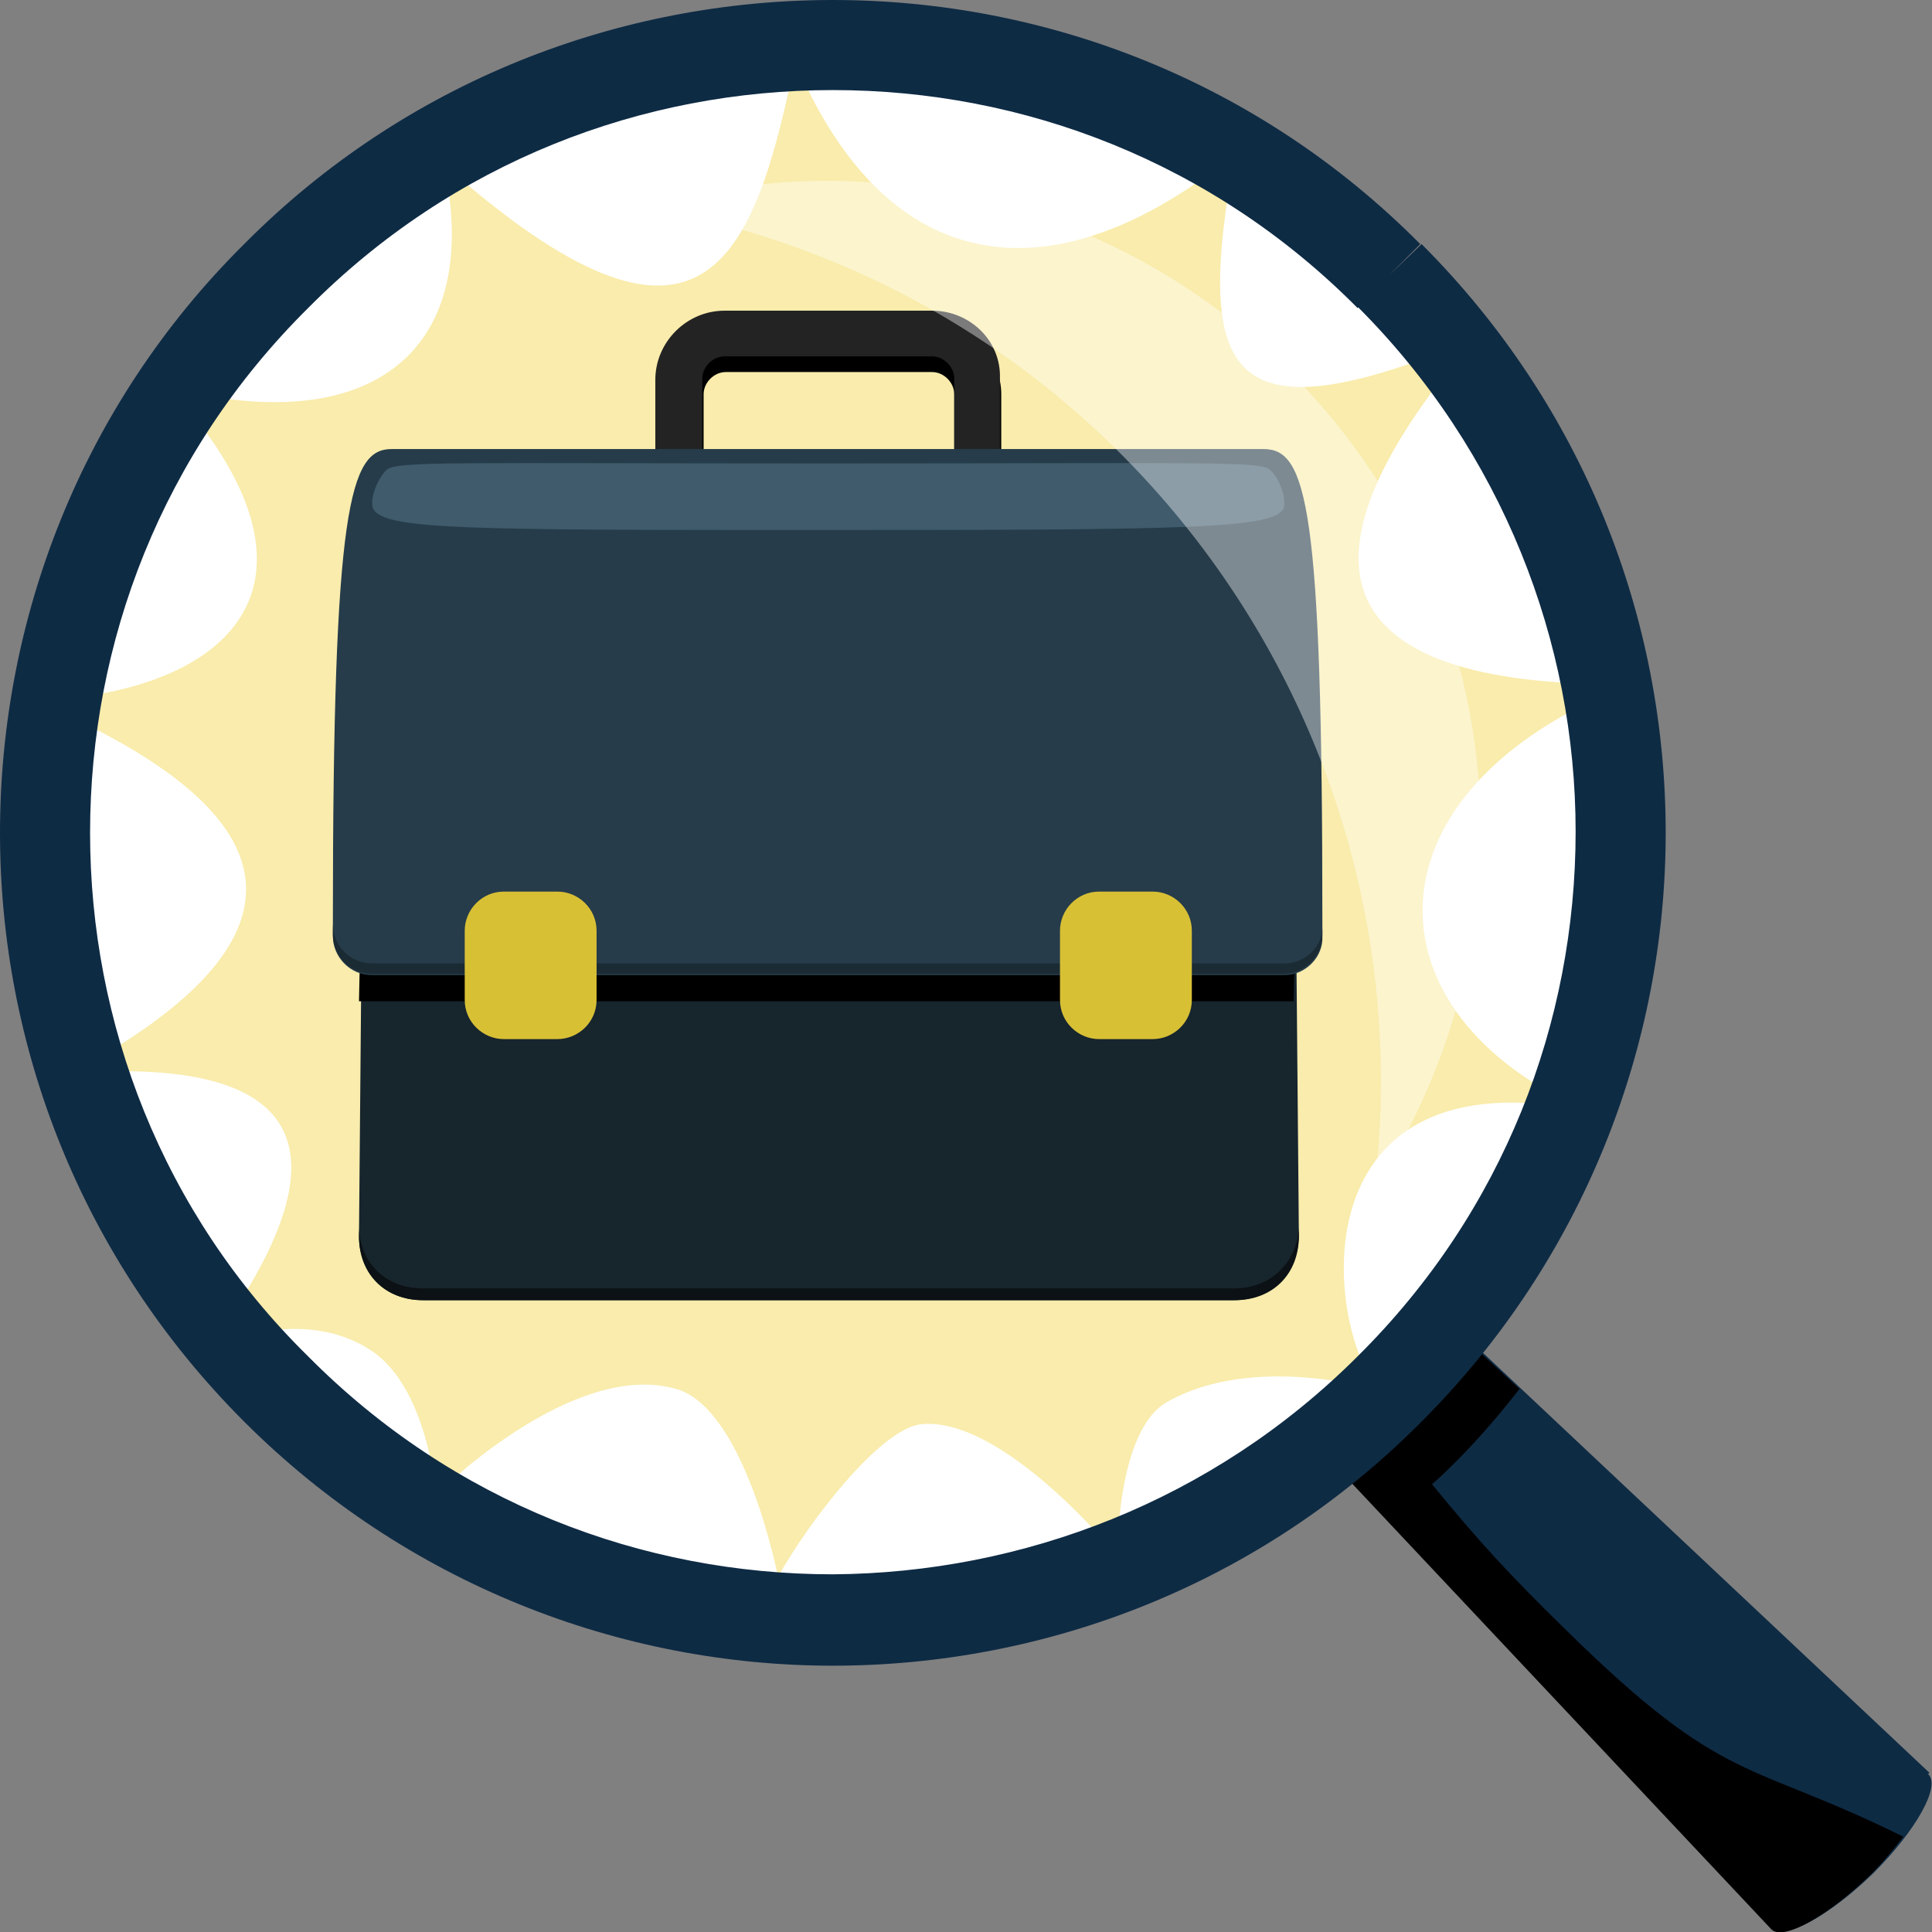
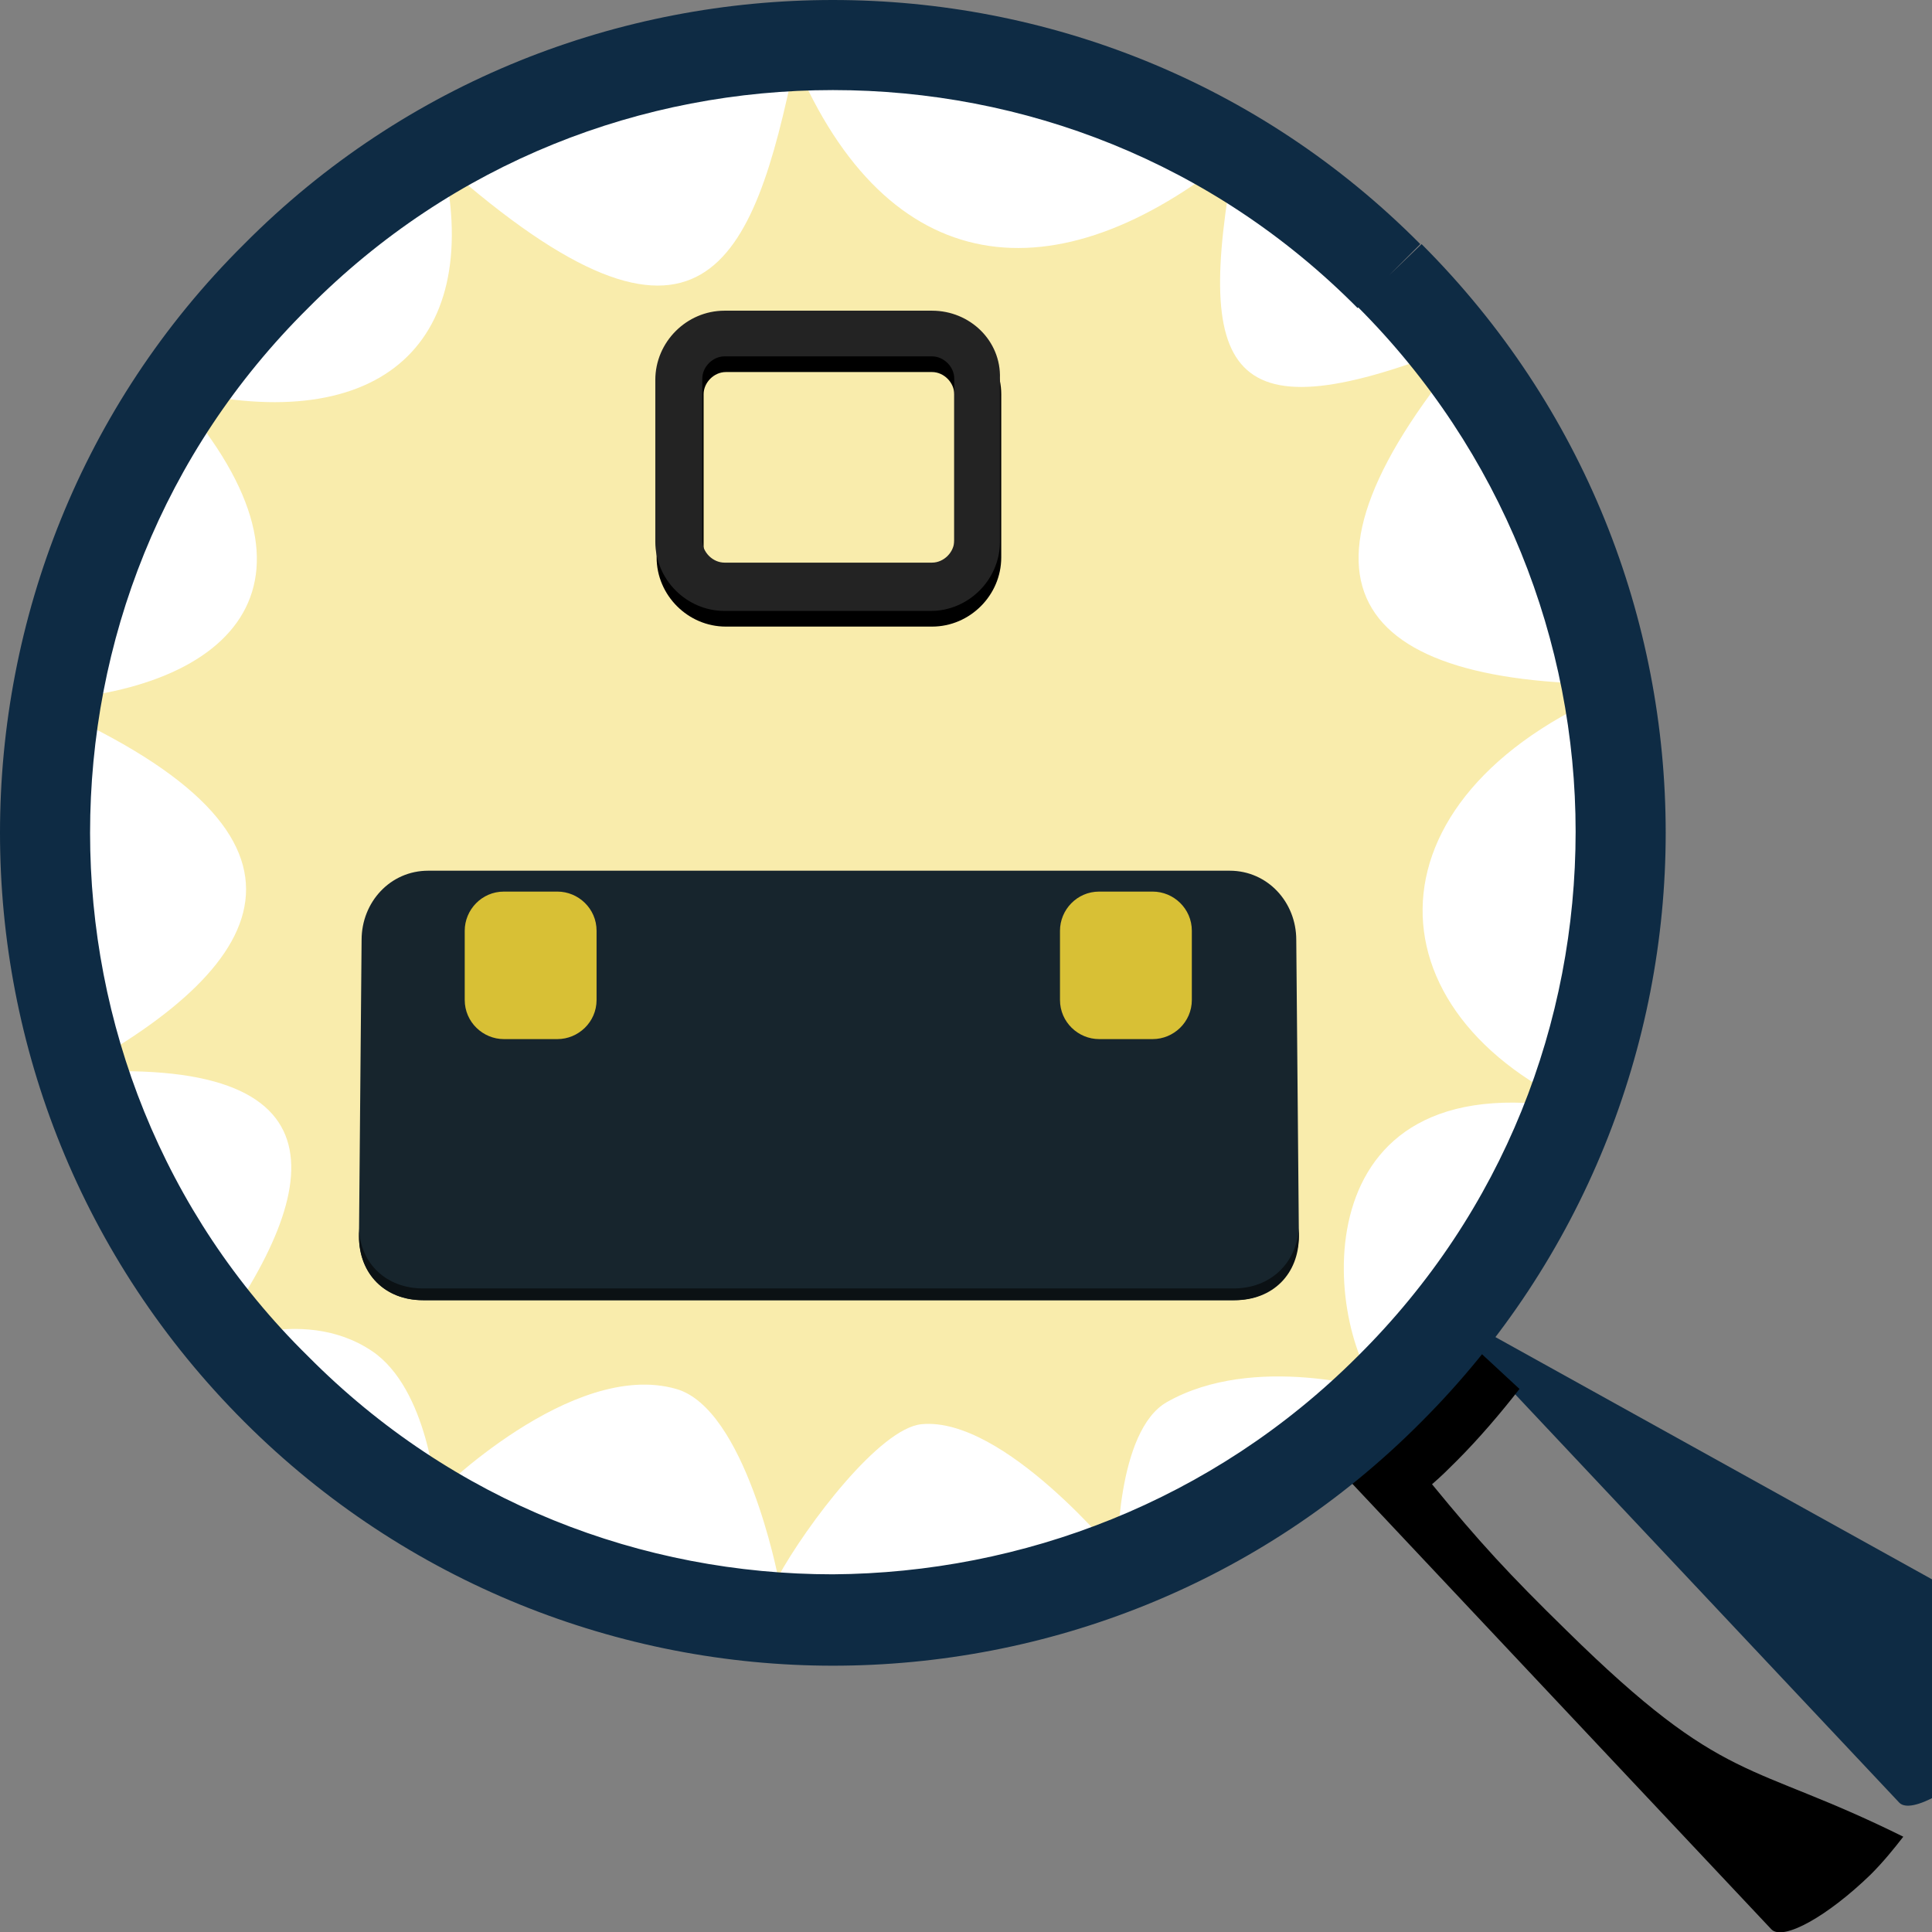
<svg xmlns="http://www.w3.org/2000/svg" id="Layer_1" style="enable-background:new 0 0 148 148;" version="1.1" viewBox="0 0 148 148" x="0px" y="0px">
  <rect x="0" y="0" width="148" height="148" fill="#808080" stroke="none" />
  <style type="text/css">
	.st0{fill:#FFFFFF;}
	.st1{fill:#F9ECAC;}
	.st2{fill:#17252D;}
	.st3{fill:#0B1114;}
	.st4{fill:#232323;}
	.st5{fill:#263C4A;}
	.st6{fill:#1B2B34;}
	.st7{opacity:0.7;fill:#4A687B;enable-background:new    ;}
	.st8{fill:#D8C035;}
	.st9{opacity:0.4;fill:#FFFFFF;enable-background:new    ;}
	.st10{fill:#0E2B44;}
</style>
  <circle class="st0" cx="64.5" cy="64.3" r="59.7" />
  <g>
    <path class="st1" d="M124.9,52.4c-20.8,8.1-20.5,25.3-3.3,32.7c-22.2-4.5-20.2,16.2-16,21.4c0,0-9.5-2.9-16.2,0.9&#10;  c-3.9,2.2-3.8,11.8-3.8,11.8s-8.7-10.7-15-10.1c-3.2,0.3-8.8,7.7-11,11.7c0,0-2.5-12.9-7.8-14.4c-8-2.3-18.4,8.1-18.4,8.1&#10;  s-0.6-8.1-4.9-11c-5.5-3.7-12.6-0.2-12.6-0.2C24.8,91.3,27,80.7,5.5,82.2c15.7-8.5,20.8-18.4-2.8-28.5c15.4-0.7,23.6-9.3,10.3-24&#10;  c15.8,4,24-3.1,21-17.1c19.8,17.5,23.7,7.6,26.9-7.9C68,21.5,80.8,23,94.6,11.8c-3.2,17.5-0.4,21.9,18.3,14.2&#10;  C97.2,44.4,103.2,52.7,124.9,52.4z" />
    <g>
      <g>
        <g>
          <path d="M71.4,28.5c0.9,0,1.7,0.8,1.7,1.7v12.4c0,0.9-0.8,1.7-1.7,1.7H55.6c-0.9,0-1.7-0.8-1.7-1.7V30.2c0-0.9,0.8-1.7,1.7-1.7&#10;     H71.4 M71.4,25H55.6c-2.9,0-5.3,2.4-5.3,5.3v12.4c0,2.9,2.4,5.3,5.3,5.3h15.8c2.9,0,5.3-2.4,5.3-5.3V30.2&#10;     C76.7,27.3,74.3,25,71.4,25z" />
        </g>
        <path class="st2" d="M94.5,99.6H32.4c-2.9,0-4.9-2-4.9-4.9L27.7,72c0-2.9,2.2-5.3,5.1-5.3h61.4c2.9,0,5.1,2.4,5.1,5.3l0.2,22.7&#10;    C99.4,97.6,97.4,99.6,94.5,99.6z" />
-         <path d="M32.7,66.7c-2.9,0-5.1,2.4-5.1,5.3l-0.1,4.7h71.6L99.2,72c0-2.9-2.2-5.3-5.1-5.3H32.7z" />
        <path class="st3" d="M94.5,98.7H32.4c-2.8,0-4.8-1.9-4.9-4.6l0,0.6c0,2.9,2,4.9,4.9,4.9h62.2c2.9,0,4.9-2,4.9-4.9l0-0.6&#10;    C99.3,96.8,97.3,98.7,94.5,98.7z" />
        <g>
          <path class="st4" d="M71.4,27.3c0.9,0,1.7,0.8,1.7,1.7v12.4c0,0.9-0.8,1.7-1.7,1.7H55.5c-0.9,0-1.7-0.8-1.7-1.7V29&#10;     c0-0.9,0.8-1.7,1.7-1.7H71.4 M71.4,23.8H55.5c-2.9,0-5.3,2.4-5.3,5.3v12.4c0,2.9,2.4,5.3,5.3,5.3h15.8c2.9,0,5.3-2.4,5.3-5.3V29&#10;     C76.7,26.1,74.3,23.8,71.4,23.8z" />
        </g>
-         <path class="st5" d="M98.4,74.7H28.5c-1.7,0-3-1.4-3-3v-1.1c0-31.9,1.3-36.2,4.5-36.2h66.8c3.3,0,4.5,4.3,4.5,36.2v1.1&#10;    C101.4,73.3,100,74.7,98.4,74.7z" />
-         <path class="st6" d="M98.4,73.8H28.5c-1.7,0-3-1.4-3-3v0.8c0,1.7,1.4,3,3,3h69.8c1.7,0,3-1.4,3-3v-0.8&#10;    C101.4,72.5,100,73.8,98.4,73.8z" />
-         <path class="st7" d="M63.4,40.6c27.5,0,34-0.1,34.9-1.6c0.3-0.6-0.2-2.3-1-3c-0.7-0.7-4.7-0.5-33.9-0.5h0.1&#10;    c-29.1,0-33.1-0.2-33.9,0.5c-0.8,0.8-1.3,2.4-1,3C29.5,40.6,36,40.6,63.4,40.6" />
      </g>
      <g>
        <g>
          <path class="st8" d="M42.7,79.6h-4.1c-1.6,0-3-1.3-3-3v-5.3c0-1.6,1.3-3,3-3h4.1c1.6,0,3,1.3,3,3v5.3&#10;     C45.7,78.3,44.3,79.6,42.7,79.6z" />
        </g>
        <g>
          <path class="st8" d="M88.3,79.6h-4.1c-1.6,0-3-1.3-3-3v-5.3c0-1.6,1.3-3,3-3h4.1c1.6,0,3,1.3,3,3v5.3&#10;     C91.3,78.3,89.9,79.6,88.3,79.6z" />
        </g>
      </g>
    </g>
-     <path class="st9" d="M105.3,91c3.8-5.9,6.5-12.6,7.6-20c4-27.3-14.9-52.6-42.2-56.6c-7.4-1.1-14.6-0.5-21.3,1.5&#10;  C85,22,109.6,55,105.3,91z" />
  </g>
-   <path class="st10" d="M109.1,99.4l-9.6,9.6l36.4,38.7c0.9,0.9,4.3-1,7.6-4.2c3.3-3.3,5.2-6.7,4.2-7.6l0.1-0.1L109.1,99.4z" />
+   <path class="st10" d="M109.1,99.4l36.4,38.7c0.9,0.9,4.3-1,7.6-4.2c3.3-3.3,5.2-6.7,4.2-7.6l0.1-0.1L109.1,99.4z" />
  <path d="M120,124.9c-4.4-4.3-6.7-6.8-10.3-11.2c0.7-0.6,1.3-1.2,1.9-1.8c1.7-1.7,3.4-3.7,4.8-5.5l-6.8-6.3c-1.4,1.8-2.9,3.5-4.5,5.1&#10; c-0.4,0.4-0.9,0.9-1.4,1.3c-0.2-0.3-0.5-0.7-0.8-1l-3.6,3.6l36.4,38.7c0.9,0.9,4.3-1,7.6-4.2c1-1,1.8-2,2.5-2.9&#10; C133.9,134.8,132.2,136.9,120,124.9z" />
  <path class="st10" d="M106.4,21.1l-2.4,2.4c11.1,11.1,16.7,25.7,16.7,40.2c0,14.6-5.5,29.1-16.7,40.2&#10; c-11.1,11.1-25.7,16.6-40.2,16.7c-14.6,0-29.1-5.5-40.2-16.7C12.4,92.9,6.9,78.3,6.9,63.8c0-14.6,5.5-29.1,16.7-40.2&#10; C34.7,12.4,49.2,6.9,63.8,6.9c14.6,0,29.1,5.5,40.2,16.7L106.4,21.1l2.4-2.4C96.4,6.2,80.1,0,63.8,0C47.5,0,31.1,6.2,18.7,18.7&#10; C6.2,31.1,0,47.5,0,63.8c0,16.3,6.2,32.6,18.7,45.1c12.4,12.4,28.8,18.7,45.1,18.7c16.3,0,32.7-6.2,45.1-18.7&#10; c12.4-12.4,18.7-28.8,18.7-45.1c0-16.3-6.2-32.6-18.7-45.1L106.4,21.1" />
</svg>